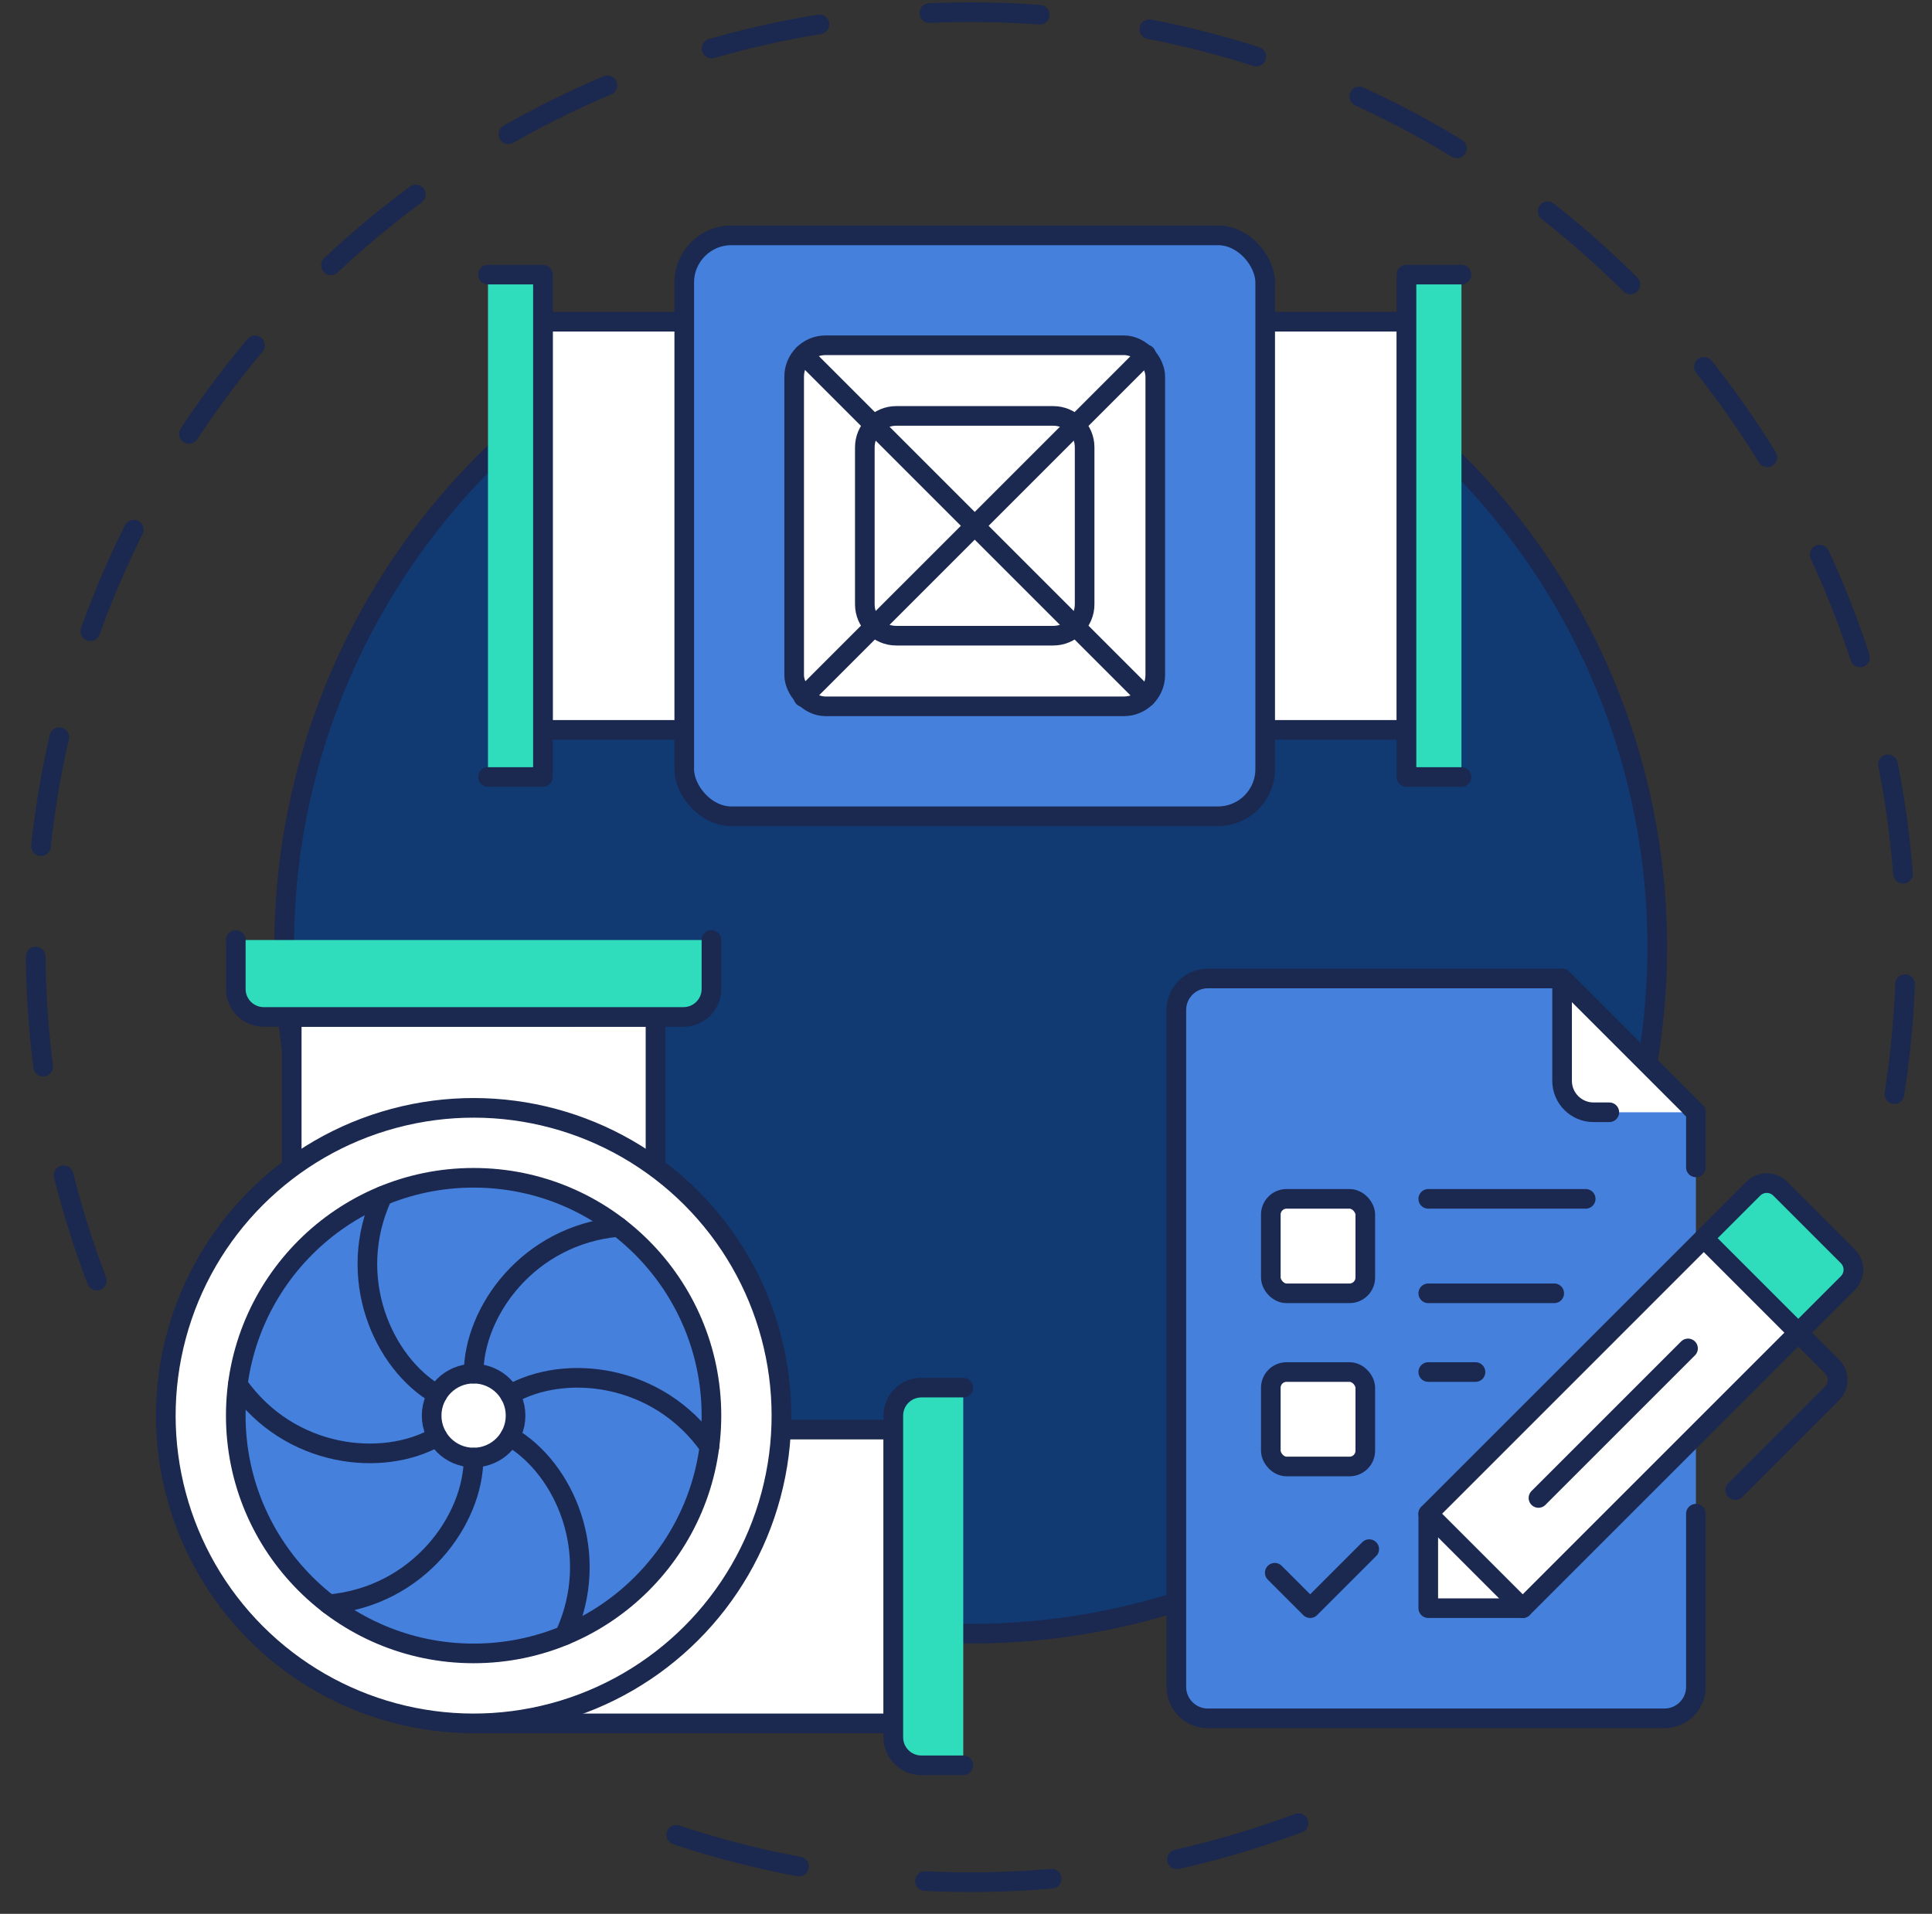
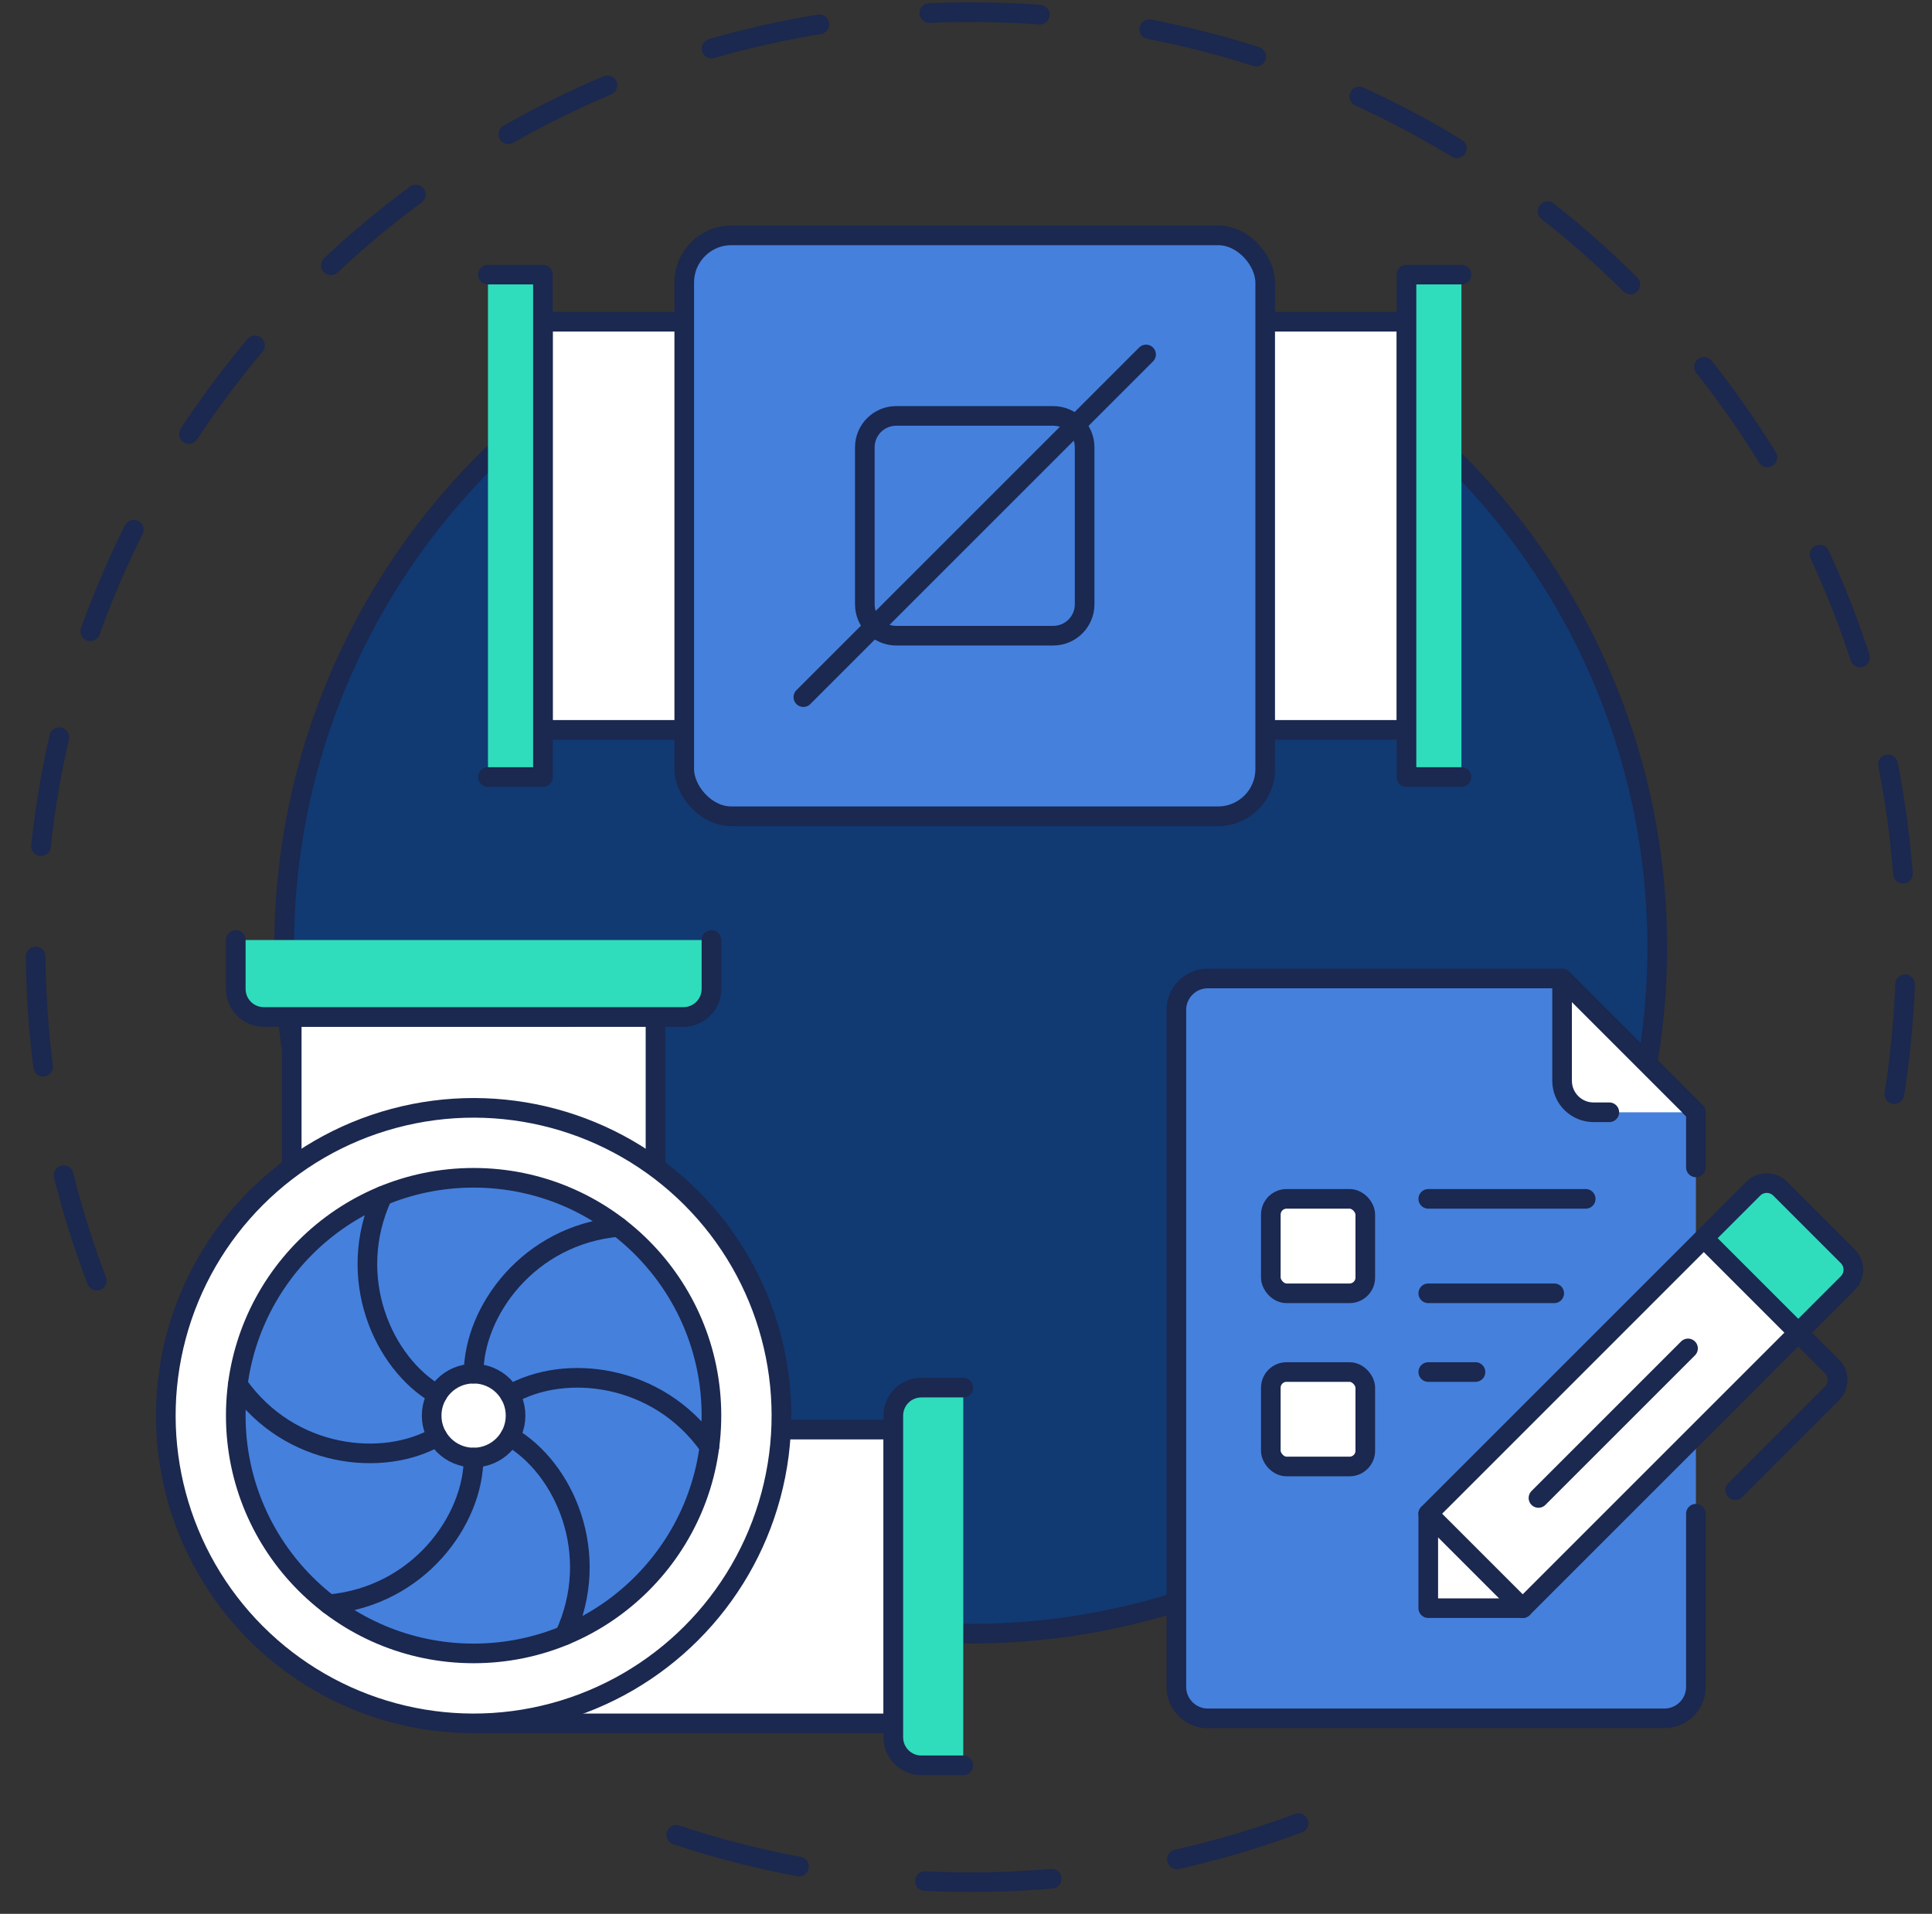
<svg xmlns="http://www.w3.org/2000/svg" id="a" width="897.86" height="889.54" viewBox="0 0 897.86 889.54">
  <rect x="0" y="0" width="897.86" height="889.54" fill="#333333" stroke="none" />
  <defs>
    <style>.c{fill:#113972;}.c,.d,.e,.f,.g,.h,.i{stroke:#1b284f;stroke-linecap:round;stroke-linejoin:round;stroke-width:9.12px;}.d{fill:#2fddbd;}.e{stroke-dasharray:51.37;}.e,.h,.i{fill:none;}.f{fill:#4580dd;}.g{fill:#fff;}.i{stroke-dasharray:58.96;}</style>
  </defs>
  <path class="i" d="M603.44,847.37c-47.4,17.74-98.73,27.44-152.32,27.44s-103.38-9.41-150.18-26.65" />
  <path class="e" d="M44.99,595.21c-18.38-48.14-28.45-100.38-28.45-154.97C16.55,200.23,211.11,5.66,451.12,5.66s434.58,194.57,434.58,434.58c0,26.18-2.32,51.82-6.75,76.73" />
  <circle class="c" cx="451.12" cy="440.24" r="319.07" />
  <polyline class="g" points="587.97 149.53 653.64 149.53 653.64 339.24 587.97 339.24" />
  <polyline class="g" points="317.99 339.24 252.32 339.24 252.32 149.53 317.99 149.53" />
  <rect class="f" x="317.99" y="109.4" width="269.98" height="269.98" rx="21.89" ry="21.89" />
-   <rect class="g" x="369.07" y="160.47" width="167.82" height="167.82" rx="14.59" ry="14.59" />
  <path class="h" d="M416.5,193.31h72.97c8.05,0,14.59,6.54,14.59,14.59v72.97c0,8.05-6.54,14.59-14.59,14.59h-72.97c-8.05,0-14.59-6.54-14.59-14.59v-72.97c0-8.05,6.54-14.59,14.59-14.59Z" />
-   <line class="h" x1="373.35" y1="164.75" x2="532.62" y2="324.02" />
  <line class="h" x1="532.62" y1="164.75" x2="373.35" y2="324.02" />
  <polyline class="d" points="226.78 361.13 252.32 361.13 252.32 127.64 226.78 127.64" />
  <polyline class="d" points="679.18 361.13 653.64 361.13 653.64 127.64 679.18 127.64" />
  <polyline class="g" points="362.99 664.45 415.15 664.45 415.15 800.99 220.1 800.99" />
  <polyline class="g" points="135.58 542.55 135.58 472.65 304.63 472.65 304.63 542.55" />
  <path class="d" d="M330.63,436.9v22.76c0,7.18-5.82,13-13,13H122.58c-7.18,0-13-5.82-13-13v-22.76" />
  <circle class="g" cx="220.1" cy="657.95" r="143.04" transform="translate(-400.77 348.35) rotate(-45)" />
  <circle class="f" cx="220.1" cy="657.95" r="110.53" />
  <circle class="g" cx="220.1" cy="657.95" r="19.5" />
  <path class="h" d="M220.1,638.45c0-29.03,25.61-64.46,67.29-68.19" />
  <path class="h" d="M203.21,648.2c-25.14-14.52-43.02-54.41-25.41-92.37" />
  <path class="h" d="M203.21,667.7c-25.14,14.52-68.63,10.06-92.69-24.18" />
  <path class="h" d="M220.1,677.46c0,29.03-25.61,64.46-67.29,68.19" />
  <path class="h" d="M237,667.7c25.14,14.52,43.02,54.41,25.41,92.37" />
  <path class="h" d="M237,648.2c25.14-14.52,68.63-10.06,92.69,24.18" />
  <path class="d" d="M447.66,820.49h-19.5c-7.18,0-13-5.82-13-13v-149.54c0-7.18,5.82-13,13-13h19.5" />
  <path class="f" d="M788.14,703.55v80.48c0,8.08-6.55,14.63-14.63,14.63h-212.19c-8.08,0-14.63-6.55-14.63-14.63v-314.62c0-8.08,6.55-14.63,14.63-14.63h164.63l62.19,62.19v25.61" />
  <path class="d" d="M791.8,575.5l23.02-23.02c1.66-1.66,3.9-2.59,6.25-2.59h0c2.34,0,4.59.93,6.25,2.59l31.41,31.41c1.66,1.66,2.59,3.9,2.59,6.25h0c0,2.34-.93,4.59-2.59,6.25l-23.02,23.02" />
  <path class="g" d="M747.9,516.97h-7.32c-8.08,0-14.63-6.55-14.63-14.63v-47.56l62.19,62.19" />
  <polygon class="g" points="707.66 747.45 663.76 747.45 663.76 703.55 791.8 575.5 835.7 619.4 707.66 747.45" />
  <line class="h" x1="663.76" y1="703.55" x2="707.66" y2="747.45" />
  <line class="h" x1="714.97" y1="696.23" x2="784.48" y2="626.72" />
  <path class="h" d="M835.7,619.4l15.71,15.71c1.66,1.66,2.59,3.9,2.59,6.25h0c0,2.34-.93,4.59-2.59,6.25l-44.97,44.97" />
-   <polyline class="h" points="592.42 730.99 608.88 747.45 636.32 720.01" />
  <rect class="g" x="590.59" y="637.7" width="43.9" height="43.9" rx="7.32" ry="7.32" />
  <rect class="g" x="590.59" y="557.21" width="43.9" height="43.9" rx="7.32" ry="7.32" />
  <line class="h" x1="663.76" y1="557.21" x2="736.92" y2="557.21" />
  <line class="h" x1="663.76" y1="601.11" x2="722.29" y2="601.11" />
  <line class="h" x1="663.76" y1="637.7" x2="685.71" y2="637.7" />
</svg>